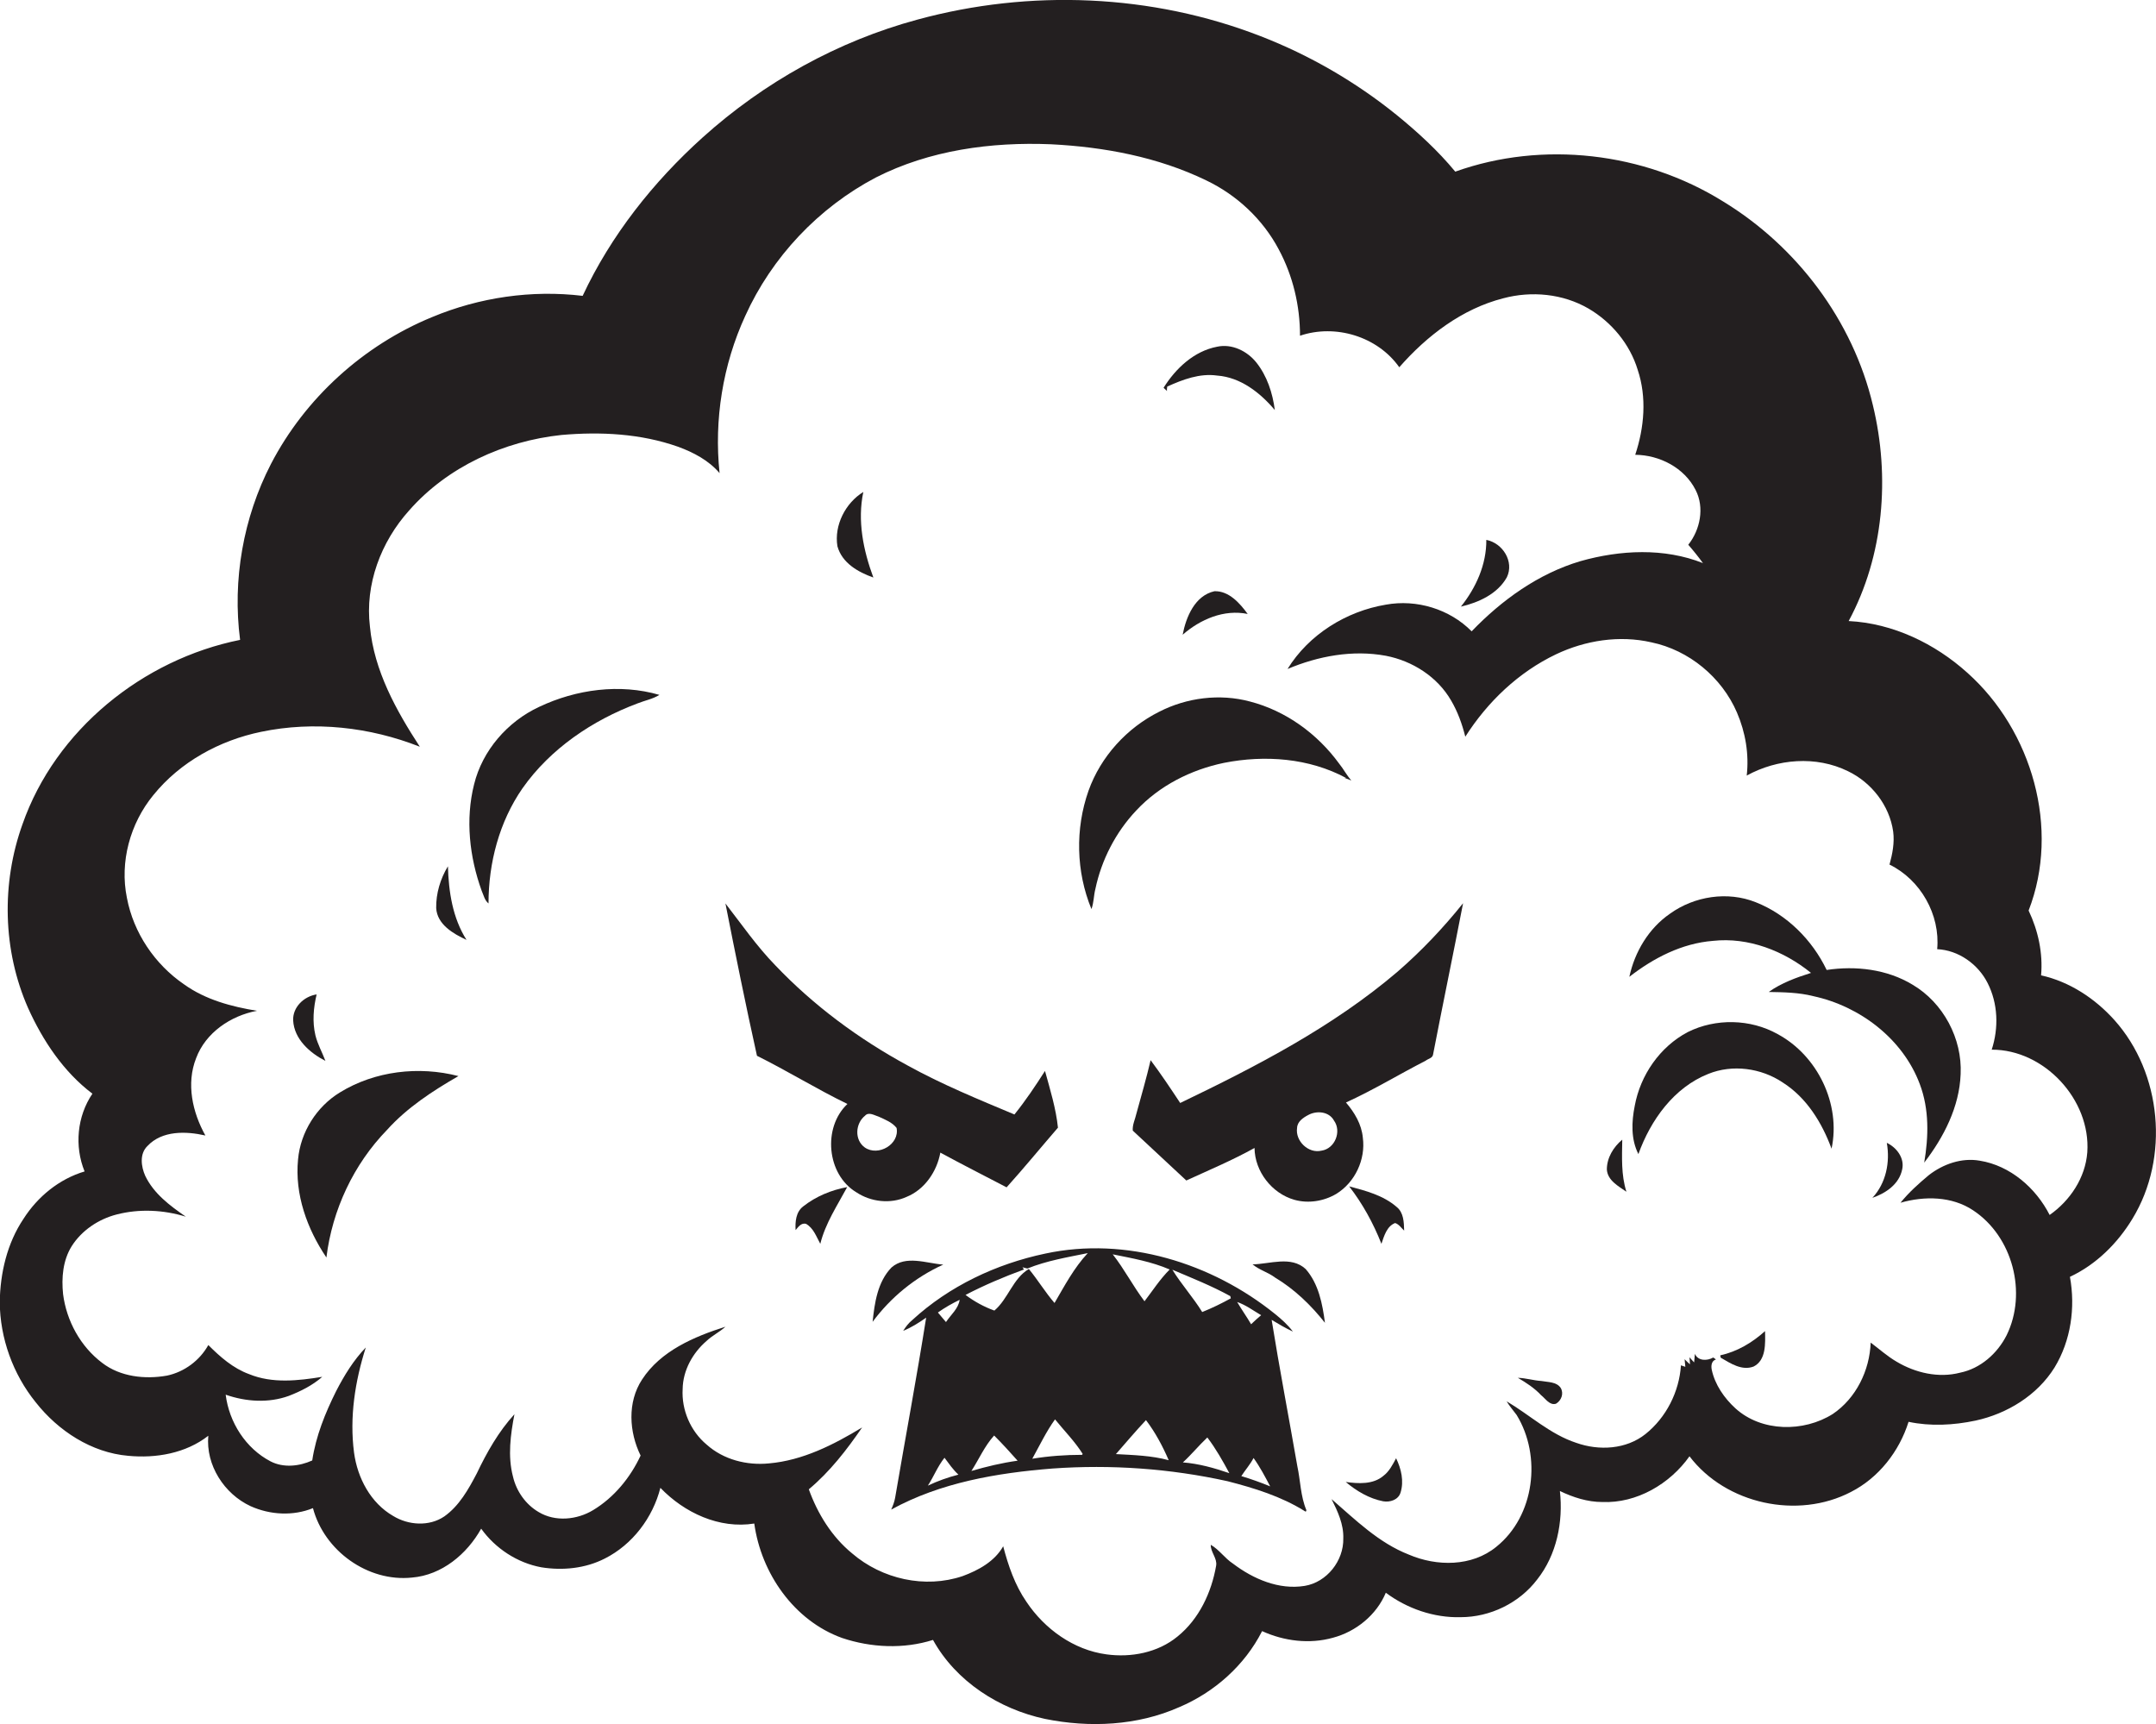
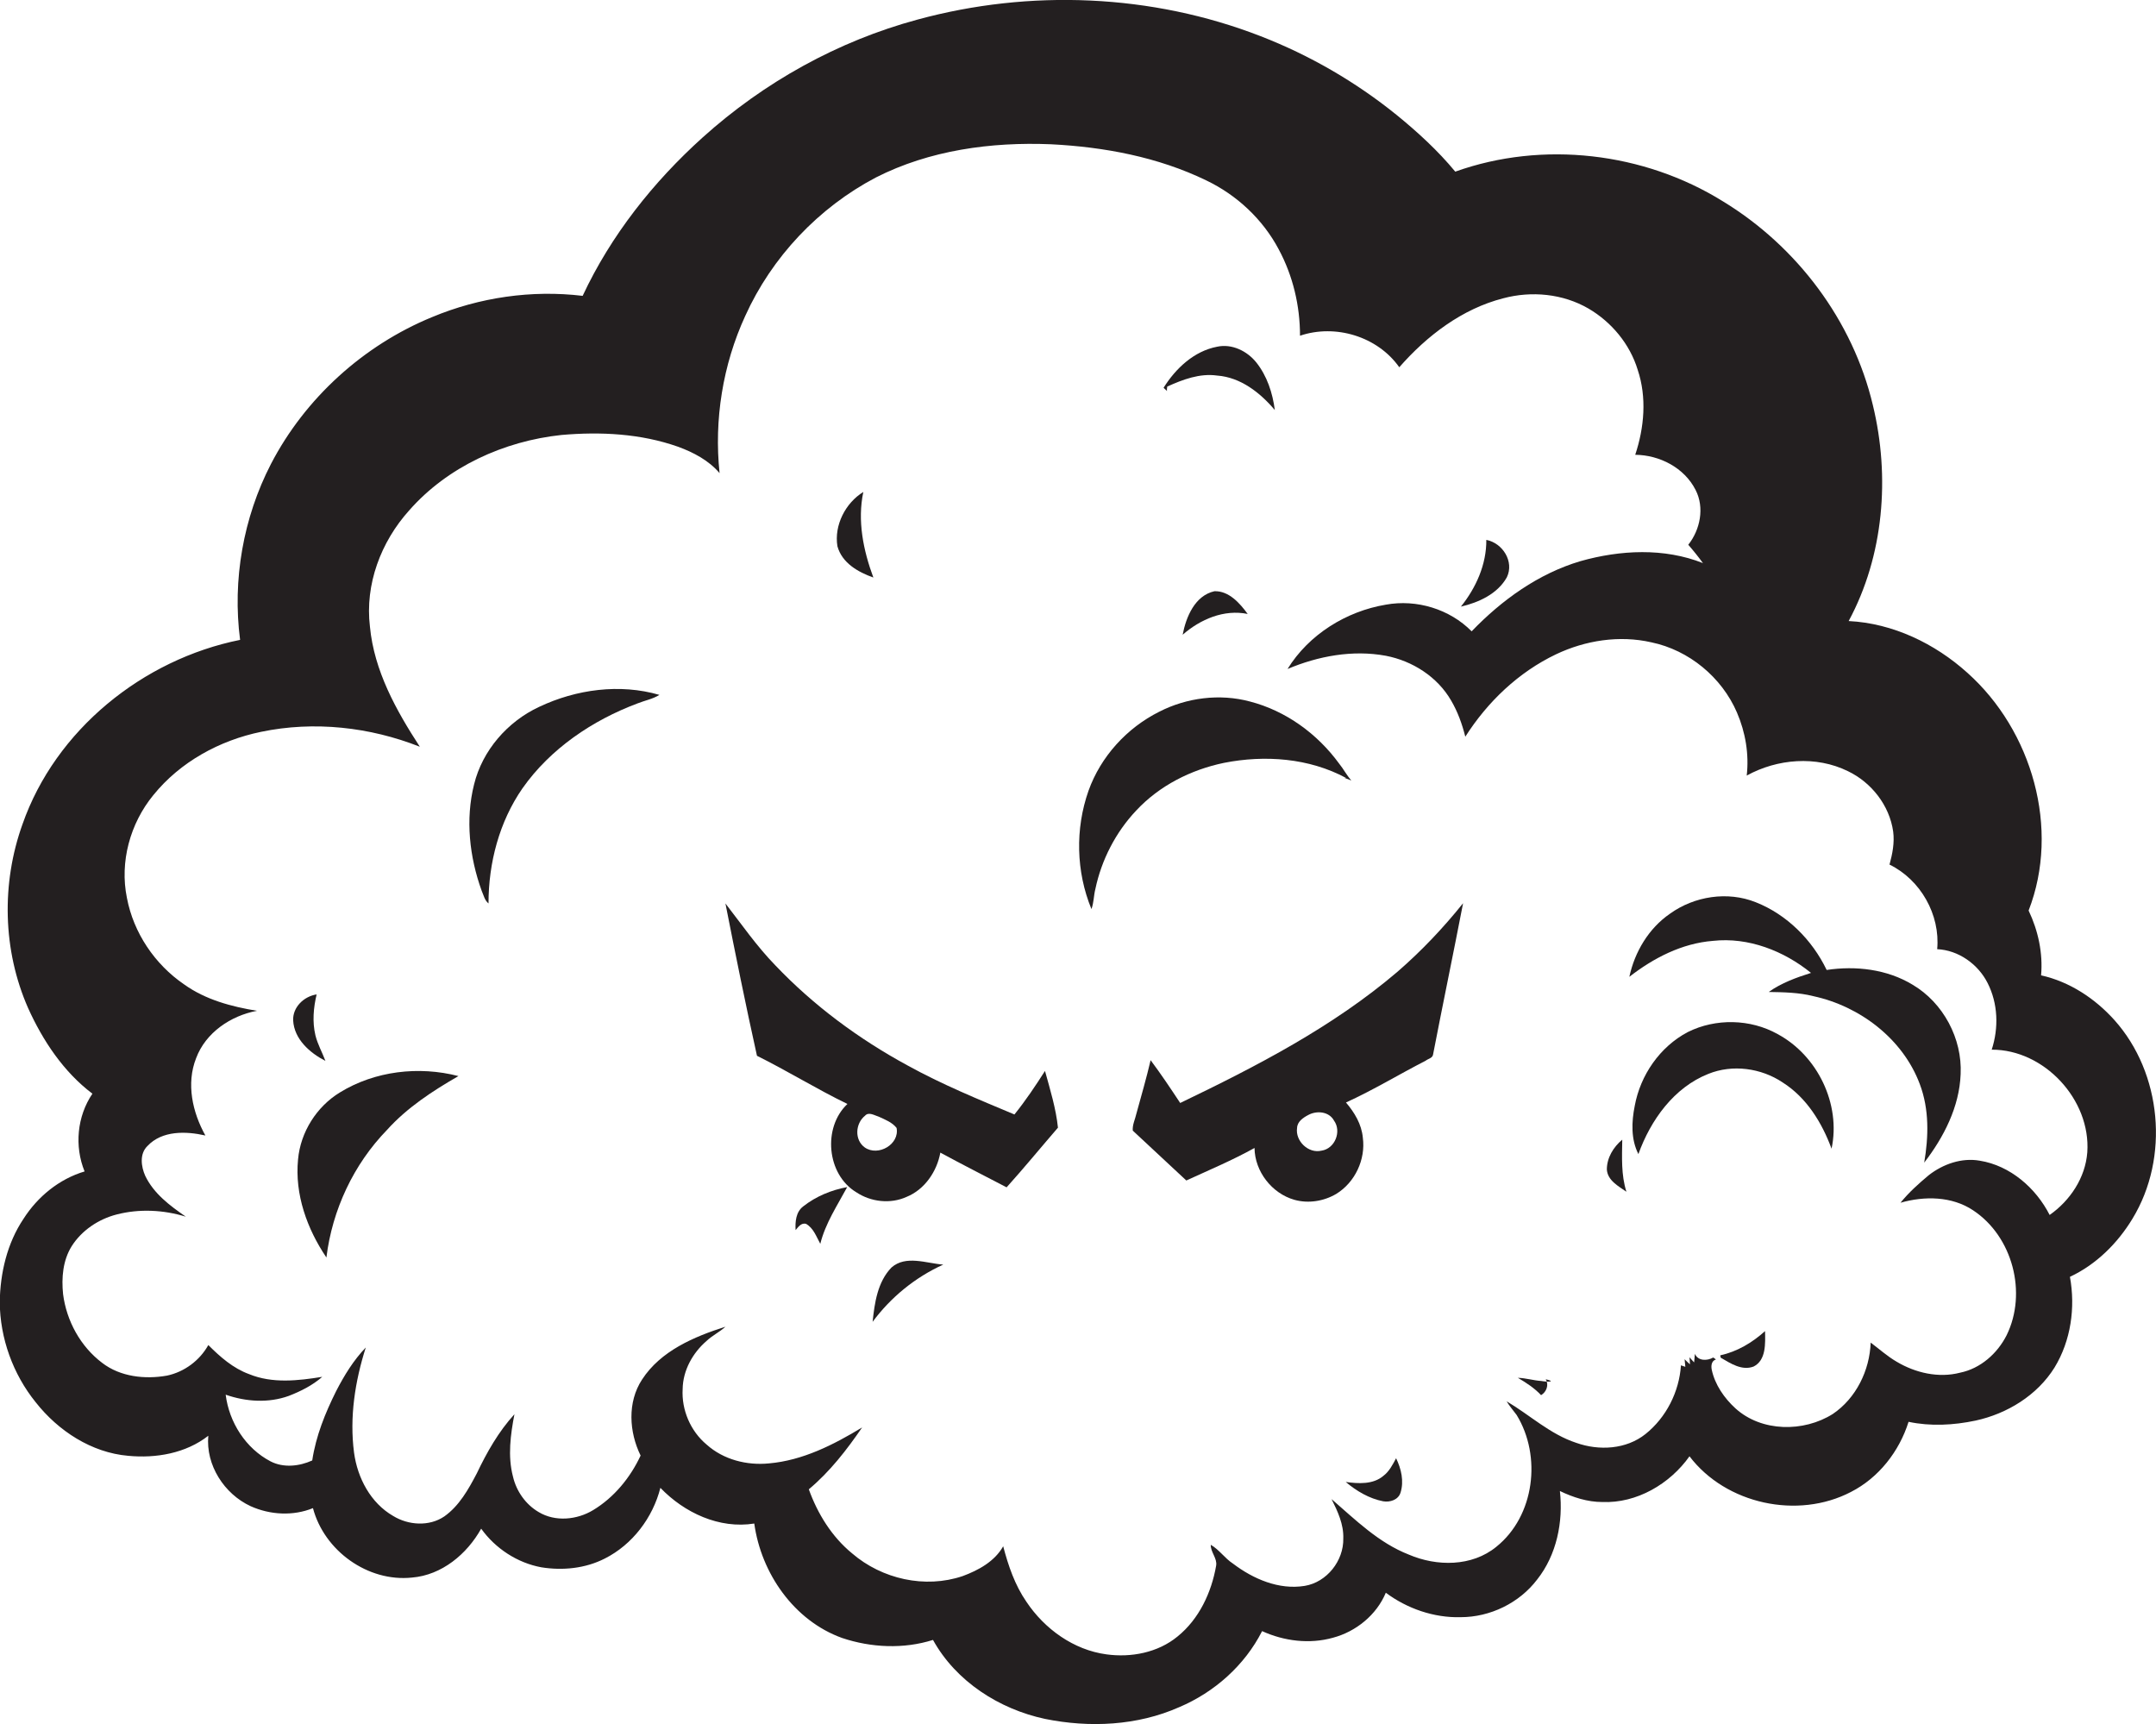
<svg xmlns="http://www.w3.org/2000/svg" version="1.1" id="Layer_1" x="0px" y="0px" viewBox="0 0 881.8 705.1" enable-background="new 0 0 881.8 705.1" xml:space="preserve">
  <g>
    <path fill="#231F20" d="M864.8,417.2c-7.9-8.8-18.3-15.7-30-18.3c0.8-9.1-1.2-18.3-5.1-26.5c13-33.5,1.4-73.6-25-97.2   c-13.3-12-30.5-20.3-48.6-21.2c14.4-26.7,17-59,9.9-88.3c-8.2-34.6-31.1-65-61.4-83.4c-32.2-20-73.6-24.9-109.4-12.1   c-7.1-8.6-15.4-16.2-24-23.2c-16.7-13.5-35.5-24.4-55.6-32.2C471.1-2.5,421.2-4.5,375.3,8c-32.6,8.8-62.8,25.6-87.9,48.2   c-20.2,18.2-37.5,40-49.1,64.8c-20.8-2.5-42.2,0.6-61.6,8.7c-28,11.5-51.9,33.1-65.9,60.1c-11.3,21.9-15.8,47.4-12.6,71.9   c-39.8,8-75.5,36.8-89,75.4c-8.7,24.2-8.1,51.6,2.3,75.2c6,13.3,14.5,26.1,26.3,35c-6.3,9.3-7.4,21.5-3.2,31.8   c-10.4,3.1-19.2,10.3-25,19.4c-6.7,10-9.5,22.1-9.7,34c0.1,14.8,5.4,29.5,14.7,41c9.2,11.7,22.8,20.6,37.8,21.9   c11.4,1.1,23.6-1,32.8-8.2c-1.1,12,6.5,23.8,17.3,28.8c8,3.6,17.4,4.1,25.5,0.8c4.6,17.4,22.4,30.3,40.5,28.4   c12.2-1,22.5-9.6,28.3-20c5.8,8.1,14.8,14,24.6,15.8c8.7,1.4,18,0.5,26-3.6c11.3-5.7,19.6-16.7,22.7-28.9   c9.8,10.2,24.1,16.9,38.4,14.6c2.8,20.3,16.2,39.7,35.9,46.8c11.9,4,25.2,4.6,37.2,0.8c9.4,17,27.1,28.3,45.8,32.3   c18.2,3.7,37.8,2.8,54.9-4.8c14.4-6.1,26.8-17.1,33.9-31.1c9,4.1,19.4,5.4,29,2.7c9.4-2.5,17.8-9.3,21.6-18.4   c8.7,6.5,19.7,10.3,30.6,10c12.1,0,24-5.8,31.3-15.4c8-10.1,10.7-23.6,9.3-36.2c5.4,2.6,11.3,4.5,17.3,4.5   c14.1,0.6,27.7-7.4,35.7-18.7c14.9,19.6,44.3,25.9,66,14.6c11.4-5.8,19.8-16.6,23.6-28.7c9,1.9,18.4,1.4,27.4-0.5   c12.9-2.8,25.2-10.3,32.3-21.7c6.7-11,8.6-24.5,6.3-37.1c10.7-5,19.5-13.7,25.6-23.8C887.4,473.4,884.2,438.9,864.8,417.2z    M853.7,471.3c-0.8,10.4-7,19.7-15.4,25.6c-5.6-11-16.1-20.2-28.6-22.2c-7.4-1.3-15,1.4-20.8,5.9c-4.2,3.5-8.2,7.1-11.6,11.3   c9.8-2.8,21-2.7,29.7,3.1c16.2,10.7,22.2,33.8,13.7,51.1c-3.8,7.5-10.7,13.6-19,15.3c-8.8,2.3-18.3,0.1-26-4.5   c-3.8-2.2-7.1-5.2-10.6-7.8c-0.4,11.4-6,22.8-15.5,29.2c-11.9,7.5-29.1,7.4-39.8-2.3c-4.6-4.2-8.4-9.7-9.7-15.8   c-0.3-1.5-0.2-3.6,1.7-4.2c-0.4-0.3-0.7-0.6-1.1-0.8c-2.4,1.4-6.2,1.5-7.5-1.5c-0.1,0.9-0.2,2.6-0.3,3.5c-0.5-0.5-1.4-1.5-1.9-2.1   l0.2,2.9c-0.6-0.5-1.7-1.6-2.2-2.1l0.3,3.1c-0.4-0.1-1.3-0.4-1.8-0.6c-0.7,10.8-6,21.3-14.5,28.1c-7.9,6.3-19,6.9-28.3,3.6   c-10.7-3.5-19-11.4-28.5-17c1.2,2,2.7,3.7,4.1,5.6c10.3,16.8,7.4,41.3-8.3,53.9c-10,8.2-24.4,8.1-35.8,3.2   c-12.3-4.8-21.8-14.2-31.6-22.7c2.5,5,5,10.3,4.8,16.1c0.2,9.1-6.7,17.9-15.8,19.4c-10.5,1.7-21-2.8-29.3-9.1   c-3.4-2.2-5.6-5.7-9.1-7.7c-0.1,3,2.7,5.5,2.2,8.5c-1.9,11-7,21.9-15.8,29c-8,6.6-19,8.7-29.1,7.3c-13.4-1.8-25.3-10.4-32.7-21.5   c-4.7-6.8-7.4-14.7-9.5-22.7c-3.5,6.2-10.1,9.8-16.6,12.2c-15.4,5.2-33,1.2-45.2-9.3c-8.3-6.8-14.1-16.2-17.7-26.2   c8.6-7.2,15.5-16.1,21.8-25.3c-11.7,7.1-24.3,13.5-38.1,14.7c-9,0.9-18.6-1.5-25.5-7.7c-6.6-5.5-10.3-14.2-9.8-22.7   c0.1-7.6,4.1-14.8,9.8-19.7c2.3-2.2,5.3-3.6,7.7-5.8c-12.9,4.1-26.5,9.9-34.1,21.6c-6.1,9.3-5.3,21.5-0.6,31.1   c-4.2,9-10.8,17.1-19.4,22.3c-6.6,4-15.5,4.9-22.3,0.8c-5.3-3.1-9.1-8.5-10.5-14.5c-2.2-8.4-1-17.2,0.6-25.5   c-6.5,7.1-11.3,15.6-15.4,24.2c-3.4,6.5-7.2,13.3-13.3,17.6c-6.2,4.2-14.7,3.6-20.9-0.2c-9.2-5.3-14.6-15.5-16-25.9   c-1.9-14.5,0.4-29.2,4.8-43c-5,5.2-8.8,11.4-12.1,17.8c-4.5,9-8.3,18.4-9.8,28.4c-5.3,2.4-11.7,3.1-17,0.4   c-10.2-5.3-17-16-18.4-27.3c8.3,2.9,17.5,3.5,25.8,0.5c4.9-1.9,9.7-4.3,13.7-7.8c-9.9,1.6-20.4,2.8-29.9-1.1   c-6.6-2.4-11.9-7.1-16.7-11.9c-3.5,6.3-9.8,11-16.9,12.5c-9,1.6-19.1,0.5-26.5-5.2c-8.9-6.7-14.6-17.2-16-28.1   c-0.7-6.7-0.1-13.8,3.5-19.6c4.1-6.5,11-11.1,18.4-13c9.3-2.4,19.2-1.9,28.3,0.9c-6.5-4.5-13.1-9.4-16.6-16.7   c-1.7-3.8-2.4-9,0.9-12.2c6-6.4,15.8-6.1,23.7-4.3c-5.3-9.5-7.9-21.2-3.8-31.6c3.9-10.5,14.2-17.4,24.9-19.4   c-10.4-1.7-21-4.5-29.8-10.8c-12-8.2-20.7-21.1-23.4-35.4c-3-14.7,1.3-30.4,10.8-42c11-13.6,27.1-22.4,44.1-25.9   c21.6-4.5,44.4-2,64.9,6.1c-9.7-14.9-18.7-31.1-20.4-49.1c-2.1-17.3,4.5-34.7,16-47.5c15.7-17.9,38.8-28.4,62.3-30.9   c16-1.4,32.4-0.6,47.7,4.8c6.3,2.3,12.6,5.6,17,10.8c-2.3-21.8,1.3-44.3,10.5-64.3c10.9-24.1,30-44.3,53.4-56.6   c22-11.2,47.2-14.6,71.6-13.6c21.8,1.1,43.8,5.2,63.6,14.8c12.5,6,23.1,15.9,29.6,28.2c5.8,10.8,8.7,23,8.7,35.3   c14.5-4.9,31.7,0.3,40.6,12.9c11.3-12.9,25.7-23.9,42.5-28.2c11.6-3.1,24.4-1.9,34.9,4.2c9.4,5.5,16.9,14.5,20.1,25   c3.8,11.3,2.7,23.7-1,34.8c10,0.1,20.1,5.3,24.7,14.4c3.7,7.2,1.9,16.2-3,22.4c2.1,2.4,4.1,4.9,6,7.5c-15.9-6.3-33.8-5.4-50.1-0.8   c-17.2,5.1-32.2,15.9-44.5,28.7c-9-9.1-22.5-13.2-35.1-10.9c-16.2,2.7-31.5,12.2-40.2,26.3c12.6-5.3,26.6-7.9,40.2-5.4   c10.9,2.1,21.1,8.6,26.7,18.3c2.7,4.6,4.5,9.6,5.8,14.8c9.1-14.3,21.8-26.4,37.1-33.7c12-5.7,25.9-7.9,39-4.9   c15.4,3.2,28.8,14.3,35,28.7c3.5,8.1,5,17.1,4,25.8c12.5-6.9,28.4-8.2,41.4-1.8c9.6,4.6,17,14,18.5,24.7c0.6,4.6-0.3,9.1-1.5,13.5   c12.7,6.2,20.8,20.5,19.5,34.6c8.7,0.4,16.7,6.1,20.6,13.8c4.3,8.4,4.6,18.4,1.7,27.3C836,429.2,855.2,449.7,853.7,471.3z" />
    <path fill="#231F20" d="M477.4,158.1c6.4-2.9,13.3-5.5,20.4-4.5c9.6,0.7,17.6,7,23.6,14.1c-0.9-7-3.2-14-7.6-19.5   c-3.8-4.7-10-7.7-16-6.4c-9.4,1.8-16.9,8.8-21.9,16.8c0.5,0.4,0.9,0.9,1.4,1.3C477.2,159.5,477.3,158.6,477.4,158.1z" />
    <path fill="#231F20" d="M357.2,236.2c-4.1-11.1-6.6-23.2-4.1-35c-7.3,4.5-12,13.6-10.6,22.2C344.4,230.3,351,234,357.2,236.2z" />
    <path fill="#231F20" d="M616.3,236.1c3.1-6.4-1.7-14-8.4-15.3c0.1,10-4.2,19.6-10.4,27.3C604.8,246.4,612.5,242.9,616.3,236.1z" />
    <path fill="#231F20" d="M483.7,259.6c7.2-6.3,16.9-10.5,26.6-8.5c-3.2-4.4-7.7-9.5-13.6-9.3C488.7,243.6,485.1,252.3,483.7,259.6z" />
    <path fill="#231F20" d="M220.5,289.1c-12.9,6-23.2,17.8-26.6,31.7c-3.6,14.3-1.9,29.7,3.1,43.5c0.8,1.8,1.2,3.9,2.8,5.2   c0-16.6,4.4-33.4,13.9-47.1c11.4-16.2,28.6-27.8,47-34.7c3-1.2,6.3-1.8,9-3.5C253.5,279.5,235.7,281.9,220.5,289.1z" />
    <path fill="#231F20" d="M448,363.6c2.5-11.9,8.3-23.2,16.7-32.1c9.5-10.2,22.4-16.7,35.9-19.5c16.7-3.3,34.8-2,50,6.2l-0.8-0.1   l2.9,1.1c-1.9-2.1-3.2-4.7-5-6.9c-8.9-12.2-21.8-21.6-36.5-25.4c-12.3-3.3-25.8-1.6-37.1,4.2c-13.2,6.6-23.9,18.3-28.9,32.3   c-5.5,15.6-5.1,33.1,1.2,48.4C447.4,369.1,447.3,366.3,448,363.6z" />
-     <path fill="#231F20" d="M178.4,371.4c0.4,6.7,7,10.5,12.4,13c-5.7-9-7.3-19.7-7.6-30.1C180.1,359.4,178.3,365.4,178.4,371.4z" />
    <path fill="#231F20" d="M782.2,402.7c-10.4-6.3-23.2-7.8-35.1-6c-5.9-12.3-16.3-22.7-29-27.7c-11.5-4.6-25.1-2.5-35.1,4.7   c-8.7,6-14.4,15.6-16.6,25.8c9.9-7.7,21.5-13.7,34.2-14.7c14.5-1.6,29,4.1,40.1,13.1c-6,1.9-12.1,4.1-17.3,7.8   c6.1,0.1,12.3,0.2,18.2,1.7c19.1,4.1,36.7,17.5,43.6,36c3.9,10.3,3.6,21.5,1.8,32.1c8-10.4,14.4-22.8,14.9-36.2   C802.6,424.8,794.8,410.1,782.2,402.7z" />
    <path fill="#231F20" d="M370.8,489.5c7.4-3,12.4-10.4,13.8-18.1c9,4.9,18.1,9.5,27.1,14.2c7.2-8,14-16.3,21-24.4   c-0.8-7.8-3.2-15.6-5.3-23.2c-3.9,6.1-7.9,12.1-12.5,17.8c-14.8-6.2-29.7-12.3-43.8-20.1c-19.9-10.8-38.4-24.5-54-40.9   c-7.6-7.8-13.8-16.8-20.4-25.3c4.1,20.8,8.3,41.6,12.9,62.3c12.5,6.2,24.4,13.6,37,19.7c-10.2,9.6-8.5,28.8,3.6,36.1   C356.2,491.6,364.2,492.5,370.8,489.5z M353.7,469.3c-4.3-3.1-3.9-9.8,0.1-13c1.5-1.7,3.9-0.1,5.6,0.4c2.6,1.2,5.5,2.3,7.3,4.6   C368,468,359.2,473.1,353.7,469.3z" />
    <path fill="#231F20" d="M571.6,397.4c-26.5,22.6-57.7,38.7-88.9,53.7c-3.9-5.9-7.9-11.9-12.1-17.5c-1.7,7.3-3.8,14.5-5.8,21.8   c-0.5,2.3-1.7,4.6-1.5,7c7.3,6.8,14.6,13.6,21.9,20.4c9.4-4.3,18.9-8.3,27.9-13.3c0.1,9.6,7.1,18.6,16.3,21.2   c5.7,1.6,12,0.6,17.1-2.4c7.7-4.7,12.1-14.1,10.9-23c-0.5-5.5-3.4-10.3-6.9-14.4c11.2-5.1,21.7-11.5,32.6-17.1c1-0.8,2.7-1,3-2.4   c4-20.7,8.3-41.3,12.3-62C590.3,379.5,581.4,388.9,571.6,397.4z M540.5,470.6c-5.4,1.3-10.8-4-10-9.3c0.1-2.6,2.5-4.2,4.6-5.3   c3.5-1.9,8.5-1.4,10.5,2.3C548.8,462.7,546,469.8,540.5,470.6z" />
    <path fill="#231F20" d="M133.1,433.9c-1.3-3.5-3.2-6.8-4.1-10.5c-1.3-5.5-0.8-11.2,0.5-16.7c-5.2,0.8-9.8,5.2-9.6,10.6   C120.3,425,126.7,430.6,133.1,433.9z" />
    <path fill="#231F20" d="M727,422.9c-11.1-6.2-25.3-6.5-36.7-0.8c-11.4,6-19.4,17.6-21.7,30.2c-1.3,6.5-1.6,13.6,1.5,19.7   c5-13.9,14.5-27.2,28.6-32.8c9.9-4,21.6-2.4,30.4,3.5c9.8,6.2,16.1,16.5,20,27.1C753,451.6,743.4,431.7,727,422.9z" />
    <path fill="#231F20" d="M139,446.8c-9.5,5.8-16.1,16.2-17.1,27.4c-1.4,14.3,3.7,28.4,11.6,40.1c2.4-19.5,11.1-38.1,24.8-52.2   c8.2-9.1,18.6-15.9,29.2-22C171.3,435.9,153.3,438,139,446.8z" />
    <path fill="#231F20" d="M663.5,466.1c-3.6,3-6.3,7.4-6.3,12.2c0.3,4.5,4.7,6.8,8,9.1C663,480.5,663.4,473.2,663.5,466.1z" />
-     <path fill="#231F20" d="M771.7,467.4c1.4,7.9-0.3,16.5-5.9,22.5c5.5-1.9,11-5.6,12.2-11.7C779,473.6,775.7,469.3,771.7,467.4z" />
-     <path fill="#231F20" d="M571.2,493.6c-5.4-4.7-12.6-6.6-19.4-8.4c5.5,7.1,9.9,15.1,13.2,23.5c1.1-3.2,2.2-7.2,5.6-8.5   c1.6,0.5,2.5,2,3.7,3.1C574.2,499.8,574.1,495.9,571.2,493.6z" />
    <path fill="#231F20" d="M325.4,503.1c1.1-1.3,2.2-3,4.2-2.6c3.1,1.7,4.3,5.3,5.9,8.2c2.1-8.4,6.9-15.6,11-23.2   c-6.5,1.2-12.8,3.8-18,7.9C325.5,495.7,325.2,499.7,325.4,503.1z" />
-     <path fill="#231F20" d="M520.1,539.8c2.8,1.7,5.7,3.4,8.7,4.8c-2.1-2.8-4.7-5.1-7.3-7.2c-25.9-20.9-61-31.8-94-24.7   c-20,4.2-39.3,13.3-54.4,27.2c-1.5,1.2-2.7,2.8-3.7,4.4c3.4-1.4,6.4-3.3,9.4-5.4c-3.9,24.6-8.5,49.1-12.7,73.7   c-0.3,1.7-0.9,3.2-1.6,4.8c20.2-11.1,43.3-15,66-16.8c23.9-1.7,48.1,0,71.6,5.2c10.9,2.8,21.9,6.2,31.5,12.2l0.3,0.2l0.3-0.1   l0.1-0.5c-2.4-5.7-2.4-12-3.7-18C527.1,579.5,523.3,559.7,520.1,539.8z M379.5,607.6c2.4-3.7,4-7.9,6.8-11.4   c1.8,2.4,3.5,4.9,5.7,6.9C387.7,604.2,383.5,605.7,379.5,607.6z M386.9,540.7c-1.1-1.3-2.2-2.6-3.3-3.9c2.8-2,5.8-3.7,8.9-5.2   C392,535.2,388.9,537.7,386.9,540.7z M397.3,601.6c3.1-4.8,5.4-10.2,9.3-14.5c3.3,3.3,6.5,6.8,9.6,10.3   C409.7,598.3,403.5,599.8,397.3,601.6z M442.6,595c-6.8,0-13.7,0.5-20.4,1.6c3-5.4,5.7-11.1,9.3-16.1c3.8,4.7,8.1,9,11.3,14.1   L442.6,595z M431.3,532.9c-3.8-4.4-6.8-9.4-10.5-13.9c-6.5,3.8-8.5,12.3-14.1,17c-4.2-1.5-8.2-3.7-11.8-6.4   c7.7-4,15.7-7.4,23.9-10.4l-0.6-0.9c0.5,0.1,1.5,0.4,2,0.5c7.9-3.2,16.4-4.6,24.7-6.3C439.2,518.6,435.4,525.9,431.3,532.9z    M456.4,594.7c4.1-4.7,8.1-9.4,12.3-13.9c3.8,5,6.8,10.6,9.3,16.4C471,595.3,463.7,595.1,456.4,594.7z M468.1,532.2   c-4.7-6.2-8.2-13.1-13-19.2c7.9,1.6,15.9,3,23.3,6.2C474.4,523.2,471.4,527.9,468.1,532.2z M483.8,598.1c3.5-3.2,6.5-6.9,10-10.2   c3.5,4.6,6.3,9.6,9,14.6C496.7,600.4,490.3,598.6,483.8,598.1z M491.7,536.6c-3.7-6-8.5-11.3-12.2-17.3c8,3.4,16.1,6.6,23.7,10.8   c0.1,0.2,0.1,0.7,0.2,0.9C499.6,533.1,495.7,535,491.7,536.6z M515.8,537.9c-1.4,1.2-2.8,2.4-4.1,3.7c-1.8-3.1-3.9-6-5.7-9.1   C509.5,533.7,512.6,536,515.8,537.9z M507.7,603.7c1.6-2.5,3.6-4.7,5-7.4c2.6,3.6,4.7,7.6,6.8,11.6   C515.6,606.3,511.7,604.9,507.7,603.7z" />
    <path fill="#231F20" d="M385.8,517.2c-6.9-0.5-15.3-4-21.2,1.2c-5.7,5.9-6.9,14.5-7.7,22.2C364.3,530.6,374.3,522.4,385.8,517.2z" />
-     <path fill="#231F20" d="M512.3,517.1c2.7,2.3,6.3,3.2,9.2,5.4c8,4.8,14.7,11.3,20.4,18.5c-1-7.7-2.6-16-7.9-22   C528,513.5,519.4,517,512.3,517.1z" />
    <path fill="#231F20" d="M703.6,554.3c0,0.3,0.1,0.8,0.2,1c4,2.3,8.6,5.4,13.4,3.6c5.2-2.6,4.8-9.5,4.7-14.5   C716.7,549.1,710.5,552.8,703.6,554.3z" />
-     <path fill="#231F20" d="M630.4,564.8c-3.2-0.2-6.3-1.2-9.6-1.3c3.4,2,6.8,4.2,9.5,7.1c1.8,1.4,3.5,4.3,6.1,3.5   c2.2-1.3,3.3-4.2,1.9-6.5C636.6,565.1,633.1,565.3,630.4,564.8z" />
+     <path fill="#231F20" d="M630.4,564.8c-3.2-0.2-6.3-1.2-9.6-1.3c3.4,2,6.8,4.2,9.5,7.1c2.2-1.3,3.3-4.2,1.9-6.5C636.6,565.1,633.1,565.3,630.4,564.8z" />
    <path fill="#231F20" d="M565.8,603.6c-4.2,3.6-10.3,3.2-15.4,2.5c4.4,3.7,9.6,6.8,15.3,7.9c2.8,0.5,6.2-0.6,7.1-3.5   c1.5-4.7,0.3-9.8-1.8-14.1C569.6,599,568.2,601.8,565.8,603.6z" />
  </g>
</svg>